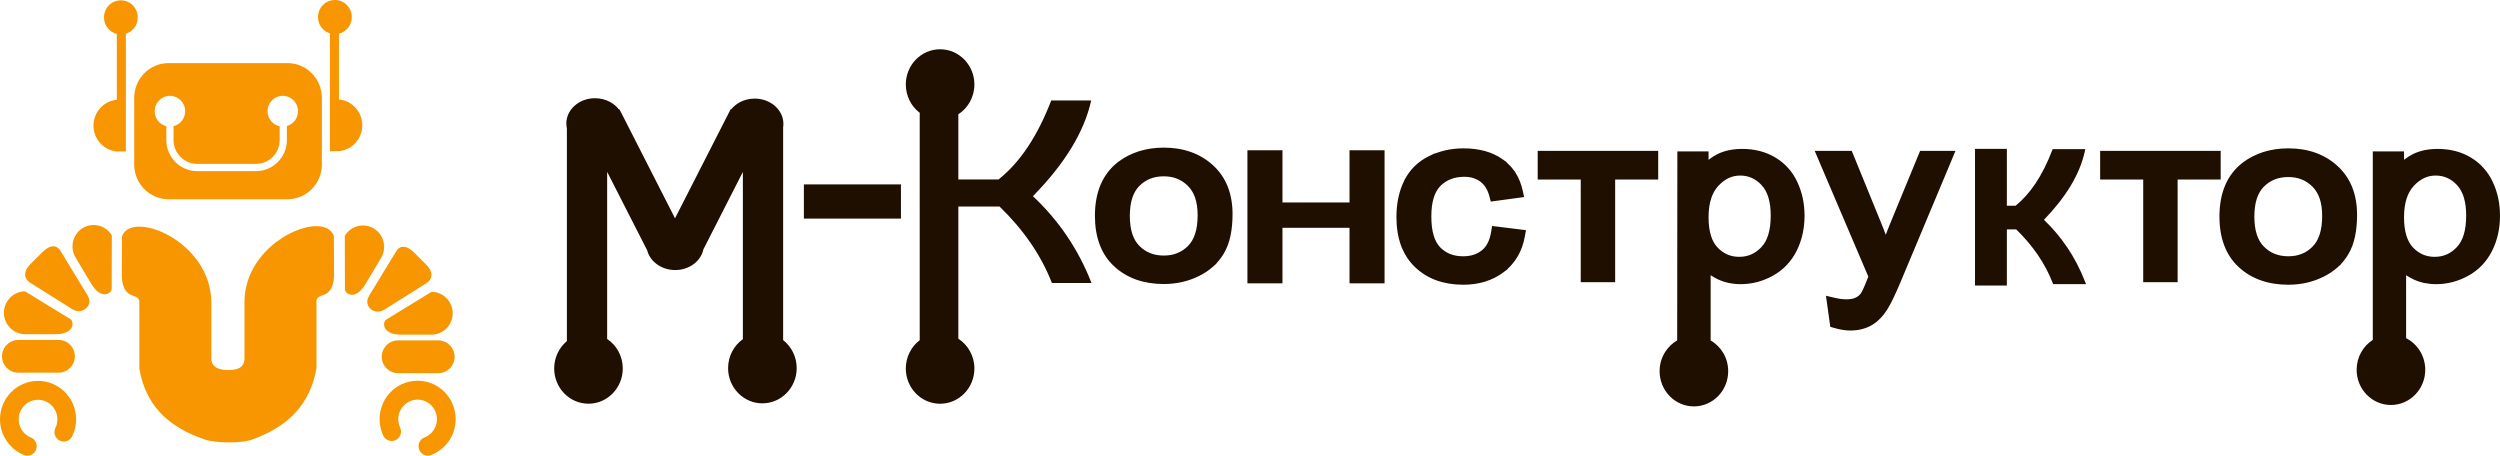
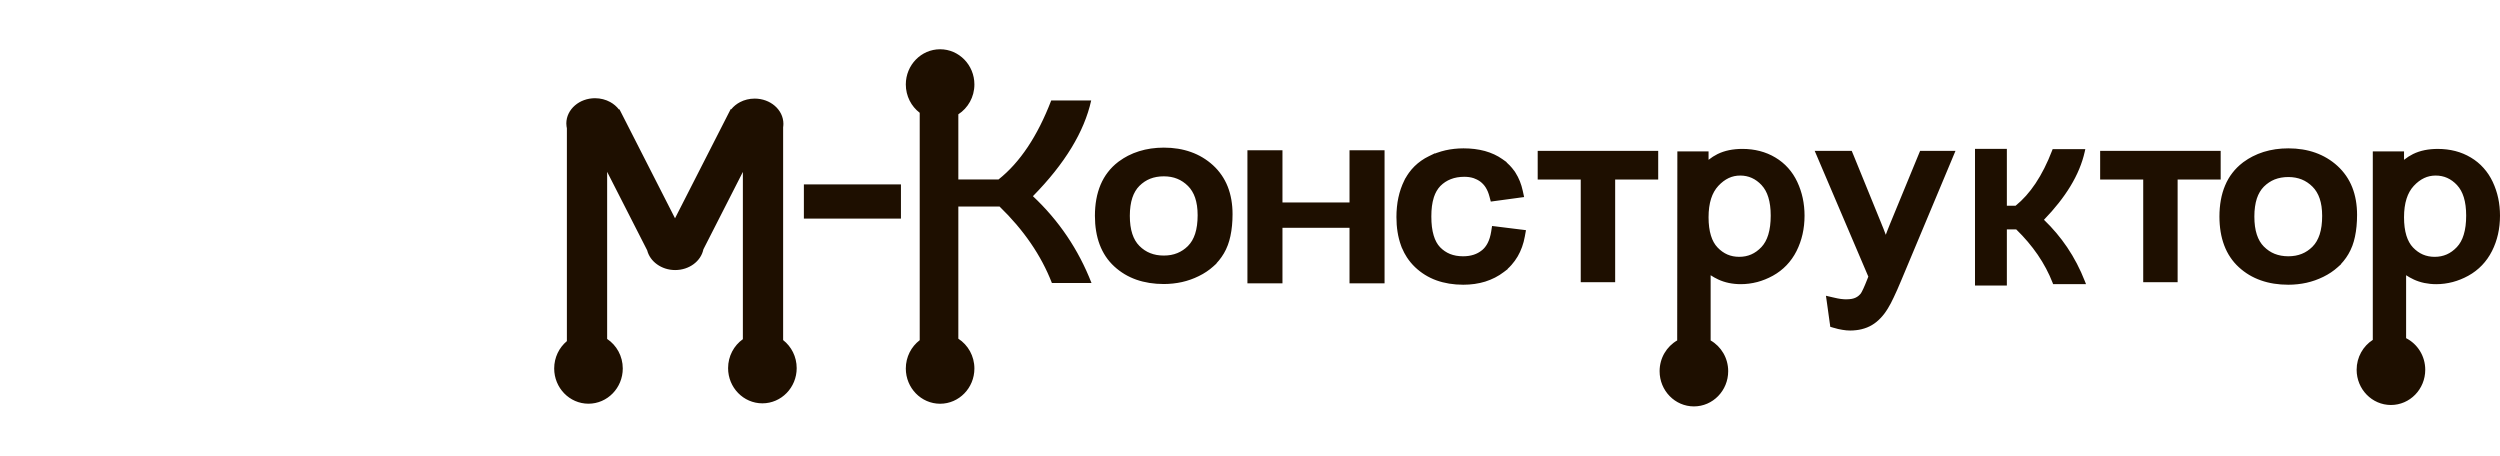
<svg xmlns="http://www.w3.org/2000/svg" width="203" height="37" viewBox="0 0 203 37" fill="none">
-   <path fill-rule="evenodd" clip-rule="evenodd" d="M26.135 13.365V7.937C26.135 6.39 24.881 5.124 23.35 5.124H13.683C12.151 5.124 10.898 6.39 10.898 7.937V13.365C10.898 14.912 12.151 16.178 13.683 16.178H23.35C24.881 16.178 26.135 14.912 26.135 13.365ZM32.158 20.423L29.973 24.016C29.667 24.516 29.881 24.904 30.099 25.086C30.313 25.267 30.718 25.463 31.26 25.114L34.65 22.98C35.089 22.704 35.253 22.131 34.593 21.473L33.612 20.493C33.391 20.273 33.066 20.036 32.748 20.036C32.537 20.036 32.33 20.14 32.158 20.423ZM27.998 19.148L28.009 23.498C28.01 23.848 28.849 24.451 29.666 23.084L30.945 20.943C31.434 20.125 31.171 19.052 30.36 18.558C30.084 18.389 29.778 18.309 29.476 18.309C28.891 18.309 28.32 18.608 27.998 19.148ZM32.565 27.174H35.04C35.986 27.174 36.76 26.392 36.76 25.436C36.76 24.481 35.986 23.698 35.04 23.698L31.357 25.955C31.062 26.137 30.984 27.174 32.565 27.174ZM35.6 27.643H32.313C31.59 27.643 30.998 28.241 30.998 28.971C30.998 29.702 31.59 30.299 32.313 30.299H35.6C36.323 30.299 36.915 29.702 36.915 28.971C36.915 28.241 36.323 27.643 35.6 27.643ZM33.913 30.914H33.896C33.862 30.915 33.827 30.915 33.792 30.917C33.002 30.947 32.224 31.283 31.644 31.915C31.212 32.387 30.951 32.963 30.86 33.562C30.767 34.174 30.856 34.809 31.123 35.376C31.304 35.757 31.756 35.918 32.133 35.736C32.509 35.553 32.669 35.097 32.489 34.717C32.353 34.428 32.309 34.105 32.356 33.793C32.401 33.495 32.535 33.203 32.759 32.958C33.054 32.636 33.45 32.466 33.85 32.451C34.251 32.435 34.659 32.574 34.977 32.872C35.296 33.169 35.463 33.57 35.479 33.974C35.495 34.38 35.357 34.791 35.063 35.113C34.977 35.206 34.885 35.286 34.788 35.353C34.69 35.419 34.584 35.475 34.474 35.519C34.082 35.669 33.887 36.111 34.036 36.507C34.185 36.902 34.624 37.1 35.014 36.949C35.236 36.863 35.447 36.751 35.643 36.617C35.84 36.483 36.019 36.328 36.177 36.156C36.757 35.524 37.028 34.714 36.998 33.916C36.968 33.118 36.636 32.331 36.01 31.745C35.416 31.19 34.664 30.914 33.913 30.914ZM25.822 1.386C25.822 2.01 26.228 2.537 26.788 2.712V12.275L27.448 12.274L27.523 12.275C28.585 12.176 29.418 11.274 29.418 10.175C29.418 9.076 28.585 8.173 27.523 8.075V2.733C28.122 2.584 28.567 2.038 28.567 1.386C28.567 0.621 27.952 0 27.194 0C26.436 0 25.822 0.621 25.822 1.386ZM3.467 20.454L2.485 21.433C1.826 22.092 1.99 22.665 2.428 22.942L5.819 25.075C6.36 25.424 6.765 25.227 6.98 25.047C7.198 24.865 7.412 24.477 7.105 23.977L4.921 20.384C4.748 20.101 4.541 19.997 4.33 19.997C4.013 19.997 3.688 20.234 3.467 20.454ZM7.602 18.27H7.588C7.29 18.272 6.99 18.352 6.718 18.518C5.908 19.012 5.645 20.085 6.134 20.905L7.412 23.045C8.229 24.412 9.069 23.808 9.07 23.459L9.081 19.108C8.758 18.569 8.187 18.27 7.602 18.27ZM2.039 27.135H4.514C6.095 27.135 6.016 26.097 5.721 25.917L2.039 23.659C1.093 23.659 0.318 24.442 0.318 25.397C0.318 26.353 1.093 27.135 2.039 27.135ZM1.478 30.26H4.766C5.489 30.26 6.08 29.663 6.08 28.932C6.08 28.201 5.489 27.604 4.766 27.604H1.478C0.756 27.604 0.163 28.201 0.163 28.932C0.163 29.663 0.756 30.26 1.478 30.26ZM0.905 31.842C0.346 32.407 0 33.188 0 34.049C0 34.693 0.196 35.294 0.533 35.795C0.877 36.308 1.369 36.712 1.947 36.946C2.335 37.102 2.776 36.909 2.929 36.516C3.084 36.125 2.894 35.68 2.506 35.524C2.213 35.406 1.962 35.2 1.786 34.938C1.618 34.688 1.52 34.382 1.52 34.049C1.52 33.611 1.697 33.214 1.98 32.927C2.264 32.641 2.657 32.463 3.09 32.463C3.524 32.463 3.916 32.641 4.2 32.927C4.484 33.214 4.659 33.611 4.659 34.049C4.659 34.176 4.647 34.298 4.62 34.413C4.592 34.53 4.553 34.643 4.5 34.751C4.315 35.13 4.469 35.589 4.845 35.776C5.219 35.963 5.674 35.808 5.859 35.428C5.964 35.214 6.045 34.989 6.098 34.755C6.152 34.521 6.179 34.283 6.179 34.049C6.179 33.188 5.834 32.407 5.275 31.842C4.715 31.277 3.943 30.928 3.09 30.928C2.237 30.928 1.464 31.277 0.905 31.842ZM19.852 24.571V29.185C19.791 30.006 19.015 30.044 18.539 30.044C18.118 30.044 17.234 30.006 17.161 29.185V24.61C17.185 19.571 10.645 16.979 9.902 19.21L9.889 22.452C9.994 24.555 11.386 23.645 11.315 24.61V29.922C11.346 30.108 11.383 30.29 11.423 30.466C12.076 33.241 13.987 34.784 16.617 35.684C17.518 35.993 19.576 36.003 20.425 35.706C23.031 34.795 24.939 33.184 25.588 30.427C25.63 30.251 25.667 30.069 25.697 29.883V24.571C25.626 23.606 27.017 24.516 27.123 22.414L27.11 19.171C26.927 18.622 26.392 18.365 25.691 18.365C23.544 18.365 19.833 20.772 19.852 24.571ZM9.784 0.027C9.04 0.044 8.443 0.659 8.443 1.414C8.443 2.065 8.887 2.611 9.486 2.76V8.102C8.424 8.2 7.591 9.103 7.591 10.201C7.591 11.301 8.424 12.204 9.486 12.302L9.561 12.301H10.221V2.739C10.781 2.564 11.188 2.037 11.188 1.414C11.188 0.659 10.59 0.044 9.846 0.027H9.784ZM23.294 10.234V11.374C23.294 12.067 23.014 12.698 22.561 13.155L22.561 13.154C22.108 13.611 21.484 13.895 20.798 13.895H16.003C15.316 13.895 14.691 13.612 14.239 13.155C13.787 12.698 13.506 12.067 13.506 11.374V10.244C12.964 10.112 12.561 9.619 12.561 9.03C12.561 8.34 13.115 7.781 13.798 7.781C14.482 7.781 15.036 8.34 15.036 9.03C15.036 9.619 14.633 10.112 14.09 10.244V11.374C14.09 11.904 14.306 12.387 14.653 12.737C14.999 13.087 15.477 13.305 16.003 13.305H20.798C21.324 13.305 21.802 13.088 22.148 12.738V12.737C22.494 12.387 22.71 11.904 22.71 11.374V10.254C22.148 10.136 21.725 9.633 21.725 9.03C21.725 8.34 22.279 7.781 22.963 7.781C23.646 7.781 24.2 8.34 24.2 9.03C24.2 9.604 23.817 10.088 23.294 10.234Z" fill="#F79600" />
  <path fill-rule="evenodd" clip-rule="evenodd" d="M65.615 14.972H72.816H73.157V15.321V17.4V17.752H72.816H65.615H65.275V17.4V15.321V14.972H65.615ZM91.742 17.528C91.742 18.094 91.809 18.583 91.943 18.992C92.072 19.386 92.263 19.71 92.515 19.964L92.517 19.966C92.647 20.098 92.787 20.212 92.934 20.311C93.08 20.409 93.235 20.491 93.395 20.553C93.558 20.619 93.732 20.668 93.916 20.702C94.1 20.735 94.296 20.751 94.503 20.751C94.703 20.751 94.898 20.735 95.08 20.702C95.261 20.668 95.433 20.619 95.595 20.553C95.754 20.489 95.909 20.407 96.055 20.309C96.191 20.219 96.32 20.112 96.441 19.995L96.444 19.991L96.45 19.988L96.472 19.963C96.597 19.836 96.707 19.691 96.802 19.531V19.53C96.899 19.363 96.981 19.18 97.044 18.983C97.111 18.777 97.162 18.547 97.196 18.296C97.23 18.047 97.248 17.773 97.248 17.475C97.248 17.199 97.23 16.942 97.196 16.707C97.161 16.471 97.11 16.253 97.044 16.058C96.98 15.868 96.898 15.691 96.799 15.53C96.705 15.372 96.593 15.229 96.468 15.105C96.337 14.973 96.197 14.858 96.049 14.759C95.903 14.66 95.749 14.578 95.59 14.515C95.429 14.45 95.256 14.399 95.076 14.367H95.075C94.895 14.334 94.703 14.318 94.503 14.318C94.294 14.318 94.098 14.333 93.914 14.367C93.732 14.399 93.558 14.448 93.395 14.512C93.234 14.576 93.078 14.658 92.934 14.754C92.787 14.852 92.647 14.967 92.515 15.098C92.391 15.223 92.281 15.365 92.187 15.525C92.091 15.687 92.009 15.866 91.946 16.06C91.879 16.262 91.827 16.488 91.794 16.731C91.76 16.973 91.742 17.239 91.742 17.528ZM88.907 17.525C88.907 17.052 88.945 16.603 89.022 16.179C89.099 15.754 89.216 15.359 89.369 14.995C89.526 14.627 89.722 14.287 89.96 13.981C90.197 13.671 90.474 13.397 90.785 13.158L90.875 13.089H90.879C91.107 12.922 91.347 12.773 91.596 12.644H91.598C91.881 12.499 92.18 12.376 92.492 12.28C92.804 12.182 93.128 12.109 93.462 12.06C93.8 12.013 94.147 11.987 94.503 11.987C95.303 11.987 96.037 12.106 96.705 12.345C97.376 12.583 97.974 12.943 98.497 13.419C98.758 13.658 98.99 13.923 99.191 14.216H99.192C99.391 14.506 99.559 14.819 99.691 15.153C99.82 15.479 99.919 15.835 99.985 16.212C100.05 16.588 100.083 16.98 100.083 17.388C100.083 17.706 100.068 18.017 100.04 18.317C100.011 18.616 99.969 18.897 99.912 19.159H99.913C99.856 19.425 99.783 19.677 99.696 19.912H99.695C99.606 20.15 99.501 20.37 99.381 20.573C99.262 20.777 99.129 20.965 98.988 21.138C98.92 21.222 98.85 21.303 98.776 21.38L98.786 21.391L98.515 21.637C98.348 21.788 98.165 21.93 97.965 22.063C97.773 22.192 97.564 22.312 97.341 22.42C97.12 22.529 96.897 22.624 96.673 22.702C96.444 22.784 96.212 22.85 95.977 22.903C95.745 22.954 95.502 22.995 95.252 23.021H95.252C95.001 23.048 94.75 23.063 94.503 23.063C94.098 23.063 93.709 23.033 93.339 22.975C92.967 22.916 92.613 22.828 92.277 22.712C91.939 22.591 91.618 22.443 91.32 22.264C91.022 22.086 90.74 21.875 90.48 21.636C90.214 21.391 89.983 21.122 89.786 20.827C89.59 20.532 89.425 20.21 89.294 19.863C89.165 19.519 89.067 19.151 89.004 18.76C88.939 18.368 88.907 17.956 88.907 17.525ZM54.812 17.725L59.201 9.119L59.336 8.857L59.378 8.872C59.568 8.637 59.81 8.44 60.091 8.293C60.439 8.11 60.847 8.006 61.282 8.006C61.911 8.006 62.486 8.227 62.905 8.586C63.342 8.959 63.612 9.479 63.612 10.057C63.612 10.101 63.61 10.152 63.604 10.215C63.6 10.258 63.596 10.297 63.59 10.332V27.615C64.259 28.137 64.691 28.962 64.691 29.892C64.691 31.471 63.443 32.751 61.906 32.751C60.368 32.751 59.121 31.471 59.121 29.892C59.121 28.917 59.596 28.056 60.321 27.541V13.96L57.115 20.248C57.015 20.73 56.727 21.151 56.319 21.451H56.319C55.916 21.748 55.392 21.928 54.824 21.928C54.265 21.928 53.75 21.753 53.348 21.462C52.954 21.18 52.668 20.784 52.552 20.33L52.552 20.328L49.3 13.953V27.522C50.064 28.032 50.569 28.915 50.569 29.92C50.569 31.499 49.321 32.781 47.784 32.781C46.246 32.781 45 31.499 45 29.92C45 29.023 45.402 28.223 46.031 27.699V27.619V10.419C46.018 10.364 46.008 10.309 46.002 10.251C45.992 10.17 45.986 10.094 45.986 10.026C45.986 9.448 46.257 8.927 46.692 8.555C47.112 8.195 47.687 7.975 48.317 7.975C48.767 7.975 49.19 8.089 49.548 8.285C49.83 8.44 50.071 8.647 50.257 8.889L50.298 8.873L50.44 9.149L54.812 17.725ZM162.957 16.703H163.563H163.668C164.259 16.227 164.798 15.622 165.286 14.892C165.788 14.139 166.239 13.248 166.633 12.22L166.675 12.11H166.791H169.115H169.328L169.28 12.323C169.073 13.254 168.684 14.191 168.109 15.135C167.563 16.032 166.85 16.936 165.97 17.847C166.682 18.53 167.308 19.273 167.853 20.078C168.427 20.929 168.908 21.851 169.291 22.834L169.386 23.074H169.135H166.829H166.714L166.673 22.964C166.366 22.175 165.962 21.416 165.463 20.685C164.973 19.971 164.391 19.283 163.716 18.626H163.563H162.957V23.011V23.186H162.787H160.54H160.37V23.011V12.264V12.09H160.54H162.787H162.957V12.264V16.703ZM101.615 12.204H103.811H103.966H104.136V12.378V12.518V16.44H109.581V12.518V12.378V12.204H109.752H109.905H112.102H112.256H112.426V12.378V12.518V22.696V22.834V23.009H112.256H112.102H109.905H109.752H109.581V22.834V22.696V18.5H104.136V22.696V22.834V23.009H103.966H103.811H101.615H101.46H101.291V22.834V22.696V12.518V12.378V12.204H101.46H101.615ZM77.817 9.281V14.573H81.079C82.819 13.195 84.246 11.056 85.359 8.16H88.604C88.04 10.703 86.463 13.293 83.873 15.93C85.983 17.911 87.571 20.259 88.63 22.979H85.414C84.544 20.739 83.125 18.67 81.161 16.768H77.817V27.502C78.6 28.008 79.121 28.904 79.121 29.924C79.121 31.502 77.873 32.784 76.337 32.784C74.798 32.784 73.552 31.502 73.552 29.924C73.552 28.981 73.996 28.145 74.681 27.624V9.159C73.996 8.638 73.552 7.802 73.552 6.859C73.552 5.28 74.798 4 76.337 4C77.873 4 79.121 5.28 79.121 6.859C79.121 7.879 78.6 8.775 77.817 9.281ZM195.207 17.642C195.207 18.218 195.271 18.716 195.4 19.133C195.523 19.527 195.701 19.848 195.935 20.095C196.181 20.351 196.449 20.542 196.738 20.668C197.027 20.792 197.347 20.855 197.695 20.855C198.05 20.855 198.377 20.79 198.673 20.66C198.971 20.53 199.246 20.33 199.498 20.064C199.743 19.804 199.931 19.469 200.054 19.059C200.188 18.627 200.253 18.108 200.253 17.505C200.253 16.933 200.189 16.437 200.06 16.019C199.937 15.623 199.756 15.295 199.517 15.038V15.035C199.273 14.774 199.003 14.576 198.714 14.447C198.428 14.319 198.116 14.255 197.776 14.255C197.443 14.255 197.131 14.322 196.842 14.458C196.544 14.598 196.262 14.811 195.998 15.095C195.74 15.374 195.544 15.719 195.413 16.132C195.276 16.561 195.207 17.066 195.207 17.642ZM195.376 27.46C196.296 27.927 196.93 28.901 196.93 30.025C196.93 31.605 195.681 32.885 194.144 32.885C192.606 32.885 191.359 31.605 191.359 30.025C191.359 29.002 191.884 28.103 192.671 27.598V27.499V12.734V12.296H193.097H194.783H195.207V12.734V12.976C195.443 12.789 195.69 12.632 195.947 12.504V12.505C196.23 12.367 196.542 12.261 196.877 12.193C197.209 12.126 197.566 12.092 197.948 12.092C198.449 12.092 198.923 12.15 199.37 12.264C199.82 12.38 200.241 12.556 200.631 12.79C201.023 13.023 201.368 13.306 201.663 13.638C201.961 13.968 202.211 14.348 202.413 14.774V14.776C202.611 15.197 202.757 15.636 202.854 16.088C202.951 16.543 203 17.018 203 17.511C203 18.568 202.784 19.525 202.351 20.383C202.132 20.817 201.86 21.202 201.539 21.537C201.219 21.873 200.847 22.157 200.427 22.39C200.015 22.617 199.59 22.787 199.157 22.902V22.902C198.715 23.017 198.27 23.075 197.819 23.075C197.487 23.075 197.165 23.041 196.856 22.978C196.544 22.913 196.251 22.815 195.981 22.688V22.686C195.762 22.585 195.561 22.471 195.376 22.348V27.46ZM183.054 17.586C183.054 18.152 183.12 18.64 183.254 19.049C183.383 19.444 183.574 19.769 183.826 20.023L183.828 20.023C183.959 20.155 184.1 20.27 184.245 20.369C184.39 20.466 184.545 20.548 184.705 20.612C184.869 20.676 185.044 20.727 185.228 20.76C185.411 20.792 185.607 20.81 185.814 20.81C186.016 20.81 186.208 20.792 186.391 20.76C186.572 20.728 186.744 20.676 186.906 20.612C187.067 20.548 187.221 20.466 187.366 20.368C187.503 20.277 187.631 20.17 187.752 20.053L187.756 20.048L187.761 20.045L187.783 20.02C187.908 19.895 188.019 19.751 188.112 19.589V19.588C188.21 19.419 188.291 19.237 188.356 19.04C188.421 18.834 188.474 18.605 188.508 18.354C188.541 18.105 188.559 17.831 188.559 17.534C188.559 17.257 188.541 17 188.508 16.765C188.474 16.528 188.421 16.31 188.355 16.116C188.291 15.927 188.21 15.75 188.11 15.588C188.015 15.43 187.905 15.288 187.779 15.163C187.648 15.032 187.508 14.915 187.359 14.816C187.214 14.718 187.061 14.637 186.902 14.573C186.739 14.508 186.567 14.459 186.386 14.425H186.385C186.206 14.392 186.013 14.375 185.814 14.375C185.605 14.375 185.409 14.392 185.226 14.425C185.042 14.458 184.869 14.506 184.705 14.57C184.544 14.635 184.39 14.716 184.245 14.813C184.098 14.91 183.958 15.025 183.826 15.156C183.702 15.281 183.593 15.423 183.498 15.583C183.402 15.744 183.32 15.925 183.256 16.118C183.19 16.32 183.139 16.545 183.106 16.789C183.07 17.032 183.054 17.298 183.054 17.586ZM180.218 17.583C180.218 17.109 180.257 16.66 180.333 16.238C180.41 15.813 180.527 15.416 180.682 15.053C180.836 14.685 181.033 14.344 181.271 14.039C181.508 13.729 181.786 13.455 182.096 13.217L182.187 13.146H182.19C182.418 12.979 182.659 12.831 182.908 12.703H182.909C183.193 12.557 183.492 12.435 183.803 12.337C184.114 12.24 184.439 12.167 184.773 12.118C185.11 12.07 185.459 12.046 185.814 12.046C186.615 12.046 187.348 12.165 188.015 12.402C188.687 12.643 189.285 13.001 189.806 13.476C190.068 13.716 190.301 13.984 190.503 14.274C190.702 14.564 190.871 14.877 191.002 15.21C191.132 15.539 191.23 15.892 191.297 16.271C191.361 16.646 191.394 17.038 191.394 17.446C191.394 17.765 191.38 18.075 191.351 18.376C191.322 18.673 191.28 18.955 191.223 19.217L191.224 19.218C191.168 19.483 191.095 19.735 191.008 19.969L191.006 19.971C190.917 20.207 190.811 20.427 190.692 20.631C190.573 20.834 190.441 21.024 190.299 21.196C190.232 21.28 190.161 21.36 190.087 21.439L190.098 21.45L189.825 21.695C189.659 21.846 189.476 21.988 189.277 22.121C189.084 22.25 188.875 22.37 188.651 22.48C188.431 22.587 188.209 22.682 187.984 22.761C187.756 22.841 187.524 22.908 187.288 22.961C187.056 23.012 186.813 23.053 186.563 23.079H186.563C186.312 23.107 186.061 23.12 185.814 23.12C185.409 23.12 185.021 23.091 184.65 23.033C184.278 22.975 183.924 22.886 183.588 22.768C183.25 22.65 182.929 22.5 182.631 22.323C182.332 22.144 182.051 21.933 181.791 21.694C181.524 21.45 181.294 21.18 181.098 20.885C180.9 20.592 180.736 20.268 180.605 19.92C180.476 19.576 180.378 19.209 180.314 18.817C180.251 18.428 180.218 18.015 180.218 17.583ZM171.003 12.251H179.849H179.979H180.319V12.6V12.734V14.098V14.231V14.579H179.979H179.849H176.823V22.431V22.566V22.914H176.482H176.352H174.499H174.369H174.029V22.566V22.431V14.579H171.003H170.873H170.532V14.231V14.098V12.734V12.6V12.251H170.873H171.003ZM148.576 26.228L148.365 24.709L148.338 24.516L148.267 24.015L148.751 24.128L148.936 24.17C149.031 24.194 149.124 24.214 149.213 24.231C149.298 24.248 149.384 24.263 149.463 24.273C149.534 24.283 149.611 24.291 149.687 24.296C149.754 24.303 149.821 24.305 149.89 24.305C149.982 24.305 150.07 24.3 150.148 24.295C150.232 24.287 150.307 24.278 150.366 24.268C150.425 24.257 150.483 24.242 150.539 24.224C150.586 24.209 150.633 24.19 150.678 24.168L150.68 24.168C150.723 24.146 150.766 24.123 150.808 24.096C150.85 24.069 150.889 24.041 150.922 24.012H150.922C150.957 23.981 150.993 23.948 151.021 23.916L151.025 23.914C151.052 23.886 151.079 23.854 151.104 23.821V23.82H151.105L151.109 23.813C151.128 23.787 151.153 23.744 151.182 23.687C151.217 23.62 151.256 23.542 151.299 23.449V23.451C151.343 23.351 151.396 23.236 151.45 23.106C151.49 23.013 151.546 22.871 151.621 22.684L151.688 22.515L151.701 22.481L151.704 22.477L151.709 22.463L147.642 12.926L147.563 12.739L147.353 12.251H147.874H148.072H150.052H150.138H150.361L150.449 12.465L150.483 12.549L150.485 12.549L152.767 18.148L152.808 18.254L152.811 18.258L152.814 18.268L152.907 18.494L152.963 18.632H152.961L152.984 18.693C153.036 18.821 153.081 18.945 153.126 19.065L153.24 18.76C153.308 18.581 153.382 18.394 153.461 18.204L155.79 12.547L155.824 12.465L155.913 12.251H156.138H156.222H158.072H158.268H158.785L158.581 12.738L158.504 12.924L154.372 22.79C154.266 23.042 154.161 23.288 154.056 23.526V23.526C153.965 23.73 153.869 23.937 153.769 24.15H153.769C153.678 24.343 153.593 24.514 153.518 24.657L153.517 24.657C153.441 24.802 153.366 24.933 153.293 25.05C153.205 25.195 153.109 25.334 153.01 25.468C152.91 25.598 152.807 25.721 152.702 25.829C152.592 25.945 152.479 26.05 152.364 26.143C152.249 26.235 152.126 26.322 152 26.396H151.998V26.397C151.874 26.471 151.739 26.537 151.601 26.592C151.467 26.646 151.323 26.692 151.17 26.73V26.73C151.029 26.767 150.877 26.793 150.715 26.811H150.713C150.555 26.83 150.396 26.839 150.237 26.839C150.136 26.839 150.032 26.834 149.924 26.825C149.827 26.817 149.715 26.802 149.597 26.781C149.481 26.763 149.368 26.741 149.261 26.716H149.26C149.151 26.692 149.037 26.659 148.912 26.621V26.623L148.831 26.599L148.618 26.537L148.589 26.312L148.576 26.228ZM136.188 27.48L136.201 12.734L136.202 12.296H136.625H138.31H138.735V12.734V12.976C138.971 12.789 139.218 12.632 139.476 12.504V12.505C139.759 12.367 140.071 12.262 140.407 12.193C140.737 12.127 141.094 12.091 141.477 12.091C141.978 12.091 142.451 12.149 142.897 12.264C143.347 12.381 143.77 12.556 144.159 12.79C144.55 13.023 144.896 13.306 145.193 13.638C145.491 13.968 145.74 14.348 145.941 14.774V14.776C146.138 15.197 146.285 15.635 146.382 16.088C146.479 16.543 146.529 17.018 146.529 17.511C146.529 18.568 146.311 19.525 145.88 20.383C145.661 20.818 145.389 21.202 145.068 21.537C144.747 21.873 144.376 22.157 143.956 22.39C143.543 22.617 143.118 22.787 142.685 22.903V22.902C142.244 23.017 141.799 23.074 141.347 23.074C141.015 23.074 140.693 23.041 140.385 22.978C140.072 22.913 139.78 22.815 139.509 22.688V22.687C139.291 22.585 139.089 22.472 138.904 22.348V27.465V27.644C139.754 28.134 140.329 29.068 140.329 30.14C140.329 31.72 139.082 33 137.545 33C136.007 33 134.76 31.72 134.76 30.14C134.76 29.067 135.336 28.132 136.188 27.643V27.48ZM138.735 17.642C138.735 18.219 138.8 18.716 138.929 19.133C139.049 19.527 139.229 19.848 139.465 20.095C139.709 20.351 139.977 20.542 140.266 20.667C140.554 20.792 140.874 20.854 141.225 20.854C141.579 20.854 141.905 20.79 142.2 20.66C142.498 20.53 142.775 20.33 143.027 20.064C143.271 19.804 143.458 19.469 143.583 19.059C143.716 18.628 143.782 18.109 143.782 17.505C143.782 16.932 143.718 16.437 143.588 16.019C143.466 15.622 143.285 15.296 143.046 15.038V15.035C142.8 14.774 142.532 14.576 142.241 14.447C141.956 14.319 141.645 14.255 141.305 14.255C140.97 14.255 140.659 14.322 140.369 14.458C140.072 14.598 139.79 14.811 139.526 15.095C139.268 15.374 139.072 15.719 138.94 16.132C138.804 16.56 138.735 17.065 138.735 17.642ZM125.33 12.251H134.177H134.305H134.646V12.6V12.734V14.098V14.231V14.579H134.305H134.177H131.151V22.431V22.566V22.914H130.809H130.68H128.826H128.697H128.356V22.566V22.431V14.579H125.33H125.2H124.861V14.231V14.098V12.734V12.6V12.251H125.2H125.33ZM121.601 18.404L123.413 18.628L123.55 18.644L123.909 18.69L123.843 19.053L123.818 19.194C123.763 19.5 123.687 19.789 123.59 20.056C123.492 20.331 123.371 20.59 123.23 20.832L123.229 20.831C123.087 21.073 122.922 21.299 122.736 21.509C122.637 21.622 122.53 21.73 122.418 21.833L122.43 21.846L122.114 22.086C121.89 22.259 121.651 22.41 121.396 22.54C121.145 22.669 120.88 22.776 120.604 22.864V22.865C120.334 22.949 120.046 23.011 119.744 23.056C119.443 23.098 119.134 23.12 118.818 23.12C118.019 23.12 117.293 23 116.639 22.766C115.982 22.528 115.401 22.167 114.902 21.692C114.648 21.449 114.425 21.18 114.234 20.886C114.087 20.66 113.959 20.415 113.85 20.156H113.843L113.76 19.93C113.638 19.593 113.543 19.228 113.482 18.84C113.42 18.453 113.39 18.045 113.39 17.62C113.39 17.348 113.403 17.078 113.43 16.811C113.456 16.541 113.495 16.285 113.548 16.047H113.548C113.6 15.803 113.666 15.563 113.746 15.331C113.827 15.095 113.922 14.87 114.027 14.658L114.121 14.466H114.129C114.213 14.316 114.304 14.175 114.4 14.039V14.038C114.539 13.846 114.692 13.666 114.86 13.5C115.028 13.335 115.21 13.184 115.404 13.048C115.597 12.911 115.806 12.789 116.029 12.682L116.514 12.446V12.469C116.572 12.446 116.63 12.424 116.688 12.404L116.689 12.405C116.923 12.322 117.152 12.255 117.376 12.204H117.377C117.605 12.152 117.844 12.113 118.092 12.086C118.339 12.06 118.587 12.046 118.834 12.046C119.146 12.046 119.449 12.064 119.738 12.099C120.028 12.135 120.307 12.191 120.571 12.261H120.571C120.837 12.335 121.091 12.428 121.33 12.538C121.567 12.648 121.794 12.779 122.004 12.928L122.028 12.946L122.34 13.167L122.327 13.181C122.419 13.261 122.505 13.344 122.589 13.431C122.72 13.566 122.841 13.713 122.953 13.87H122.96L123.061 14.028C123.196 14.24 123.314 14.47 123.413 14.717C123.51 14.959 123.589 15.218 123.647 15.49L123.648 15.491L123.678 15.632L123.758 16.001L123.389 16.05L123.25 16.07L121.461 16.313L121.347 16.328L121.053 16.369L120.975 16.074L120.945 15.961C120.908 15.82 120.864 15.687 120.815 15.568C120.767 15.451 120.709 15.341 120.647 15.238H120.648C120.589 15.143 120.523 15.054 120.447 14.972C120.375 14.892 120.295 14.819 120.21 14.754V14.753C120.125 14.691 120.033 14.633 119.933 14.583C119.848 14.539 119.763 14.502 119.679 14.474L119.628 14.457C119.522 14.425 119.407 14.398 119.285 14.381C119.17 14.365 119.043 14.356 118.907 14.356C118.498 14.356 118.131 14.419 117.806 14.547C117.487 14.67 117.202 14.857 116.956 15.104C116.843 15.223 116.739 15.36 116.649 15.518H116.649C116.566 15.662 116.496 15.824 116.436 16V16.001L116.42 16.056C116.354 16.264 116.306 16.492 116.273 16.742C116.24 16.993 116.225 17.27 116.225 17.575C116.225 17.885 116.24 18.167 116.271 18.419C116.303 18.674 116.351 18.908 116.414 19.118C116.471 19.315 116.547 19.499 116.636 19.661C116.721 19.817 116.82 19.955 116.931 20.07C117.048 20.193 117.176 20.3 117.312 20.392C117.447 20.484 117.59 20.561 117.742 20.623C117.896 20.684 118.061 20.731 118.235 20.762C118.411 20.794 118.599 20.81 118.798 20.81C118.963 20.81 119.115 20.799 119.257 20.778C119.394 20.758 119.53 20.727 119.66 20.685C119.786 20.644 119.905 20.594 120.014 20.534C120.125 20.474 120.23 20.403 120.329 20.323L120.373 20.288L120.375 20.286C120.452 20.22 120.525 20.143 120.591 20.061H120.59C120.671 19.96 120.742 19.848 120.802 19.728C120.865 19.605 120.922 19.464 120.969 19.31V19.309C121.017 19.151 121.055 18.981 121.084 18.805L121.103 18.68L121.156 18.35L121.479 18.388L121.601 18.404Z" fill="#1E0F00" />
</svg>